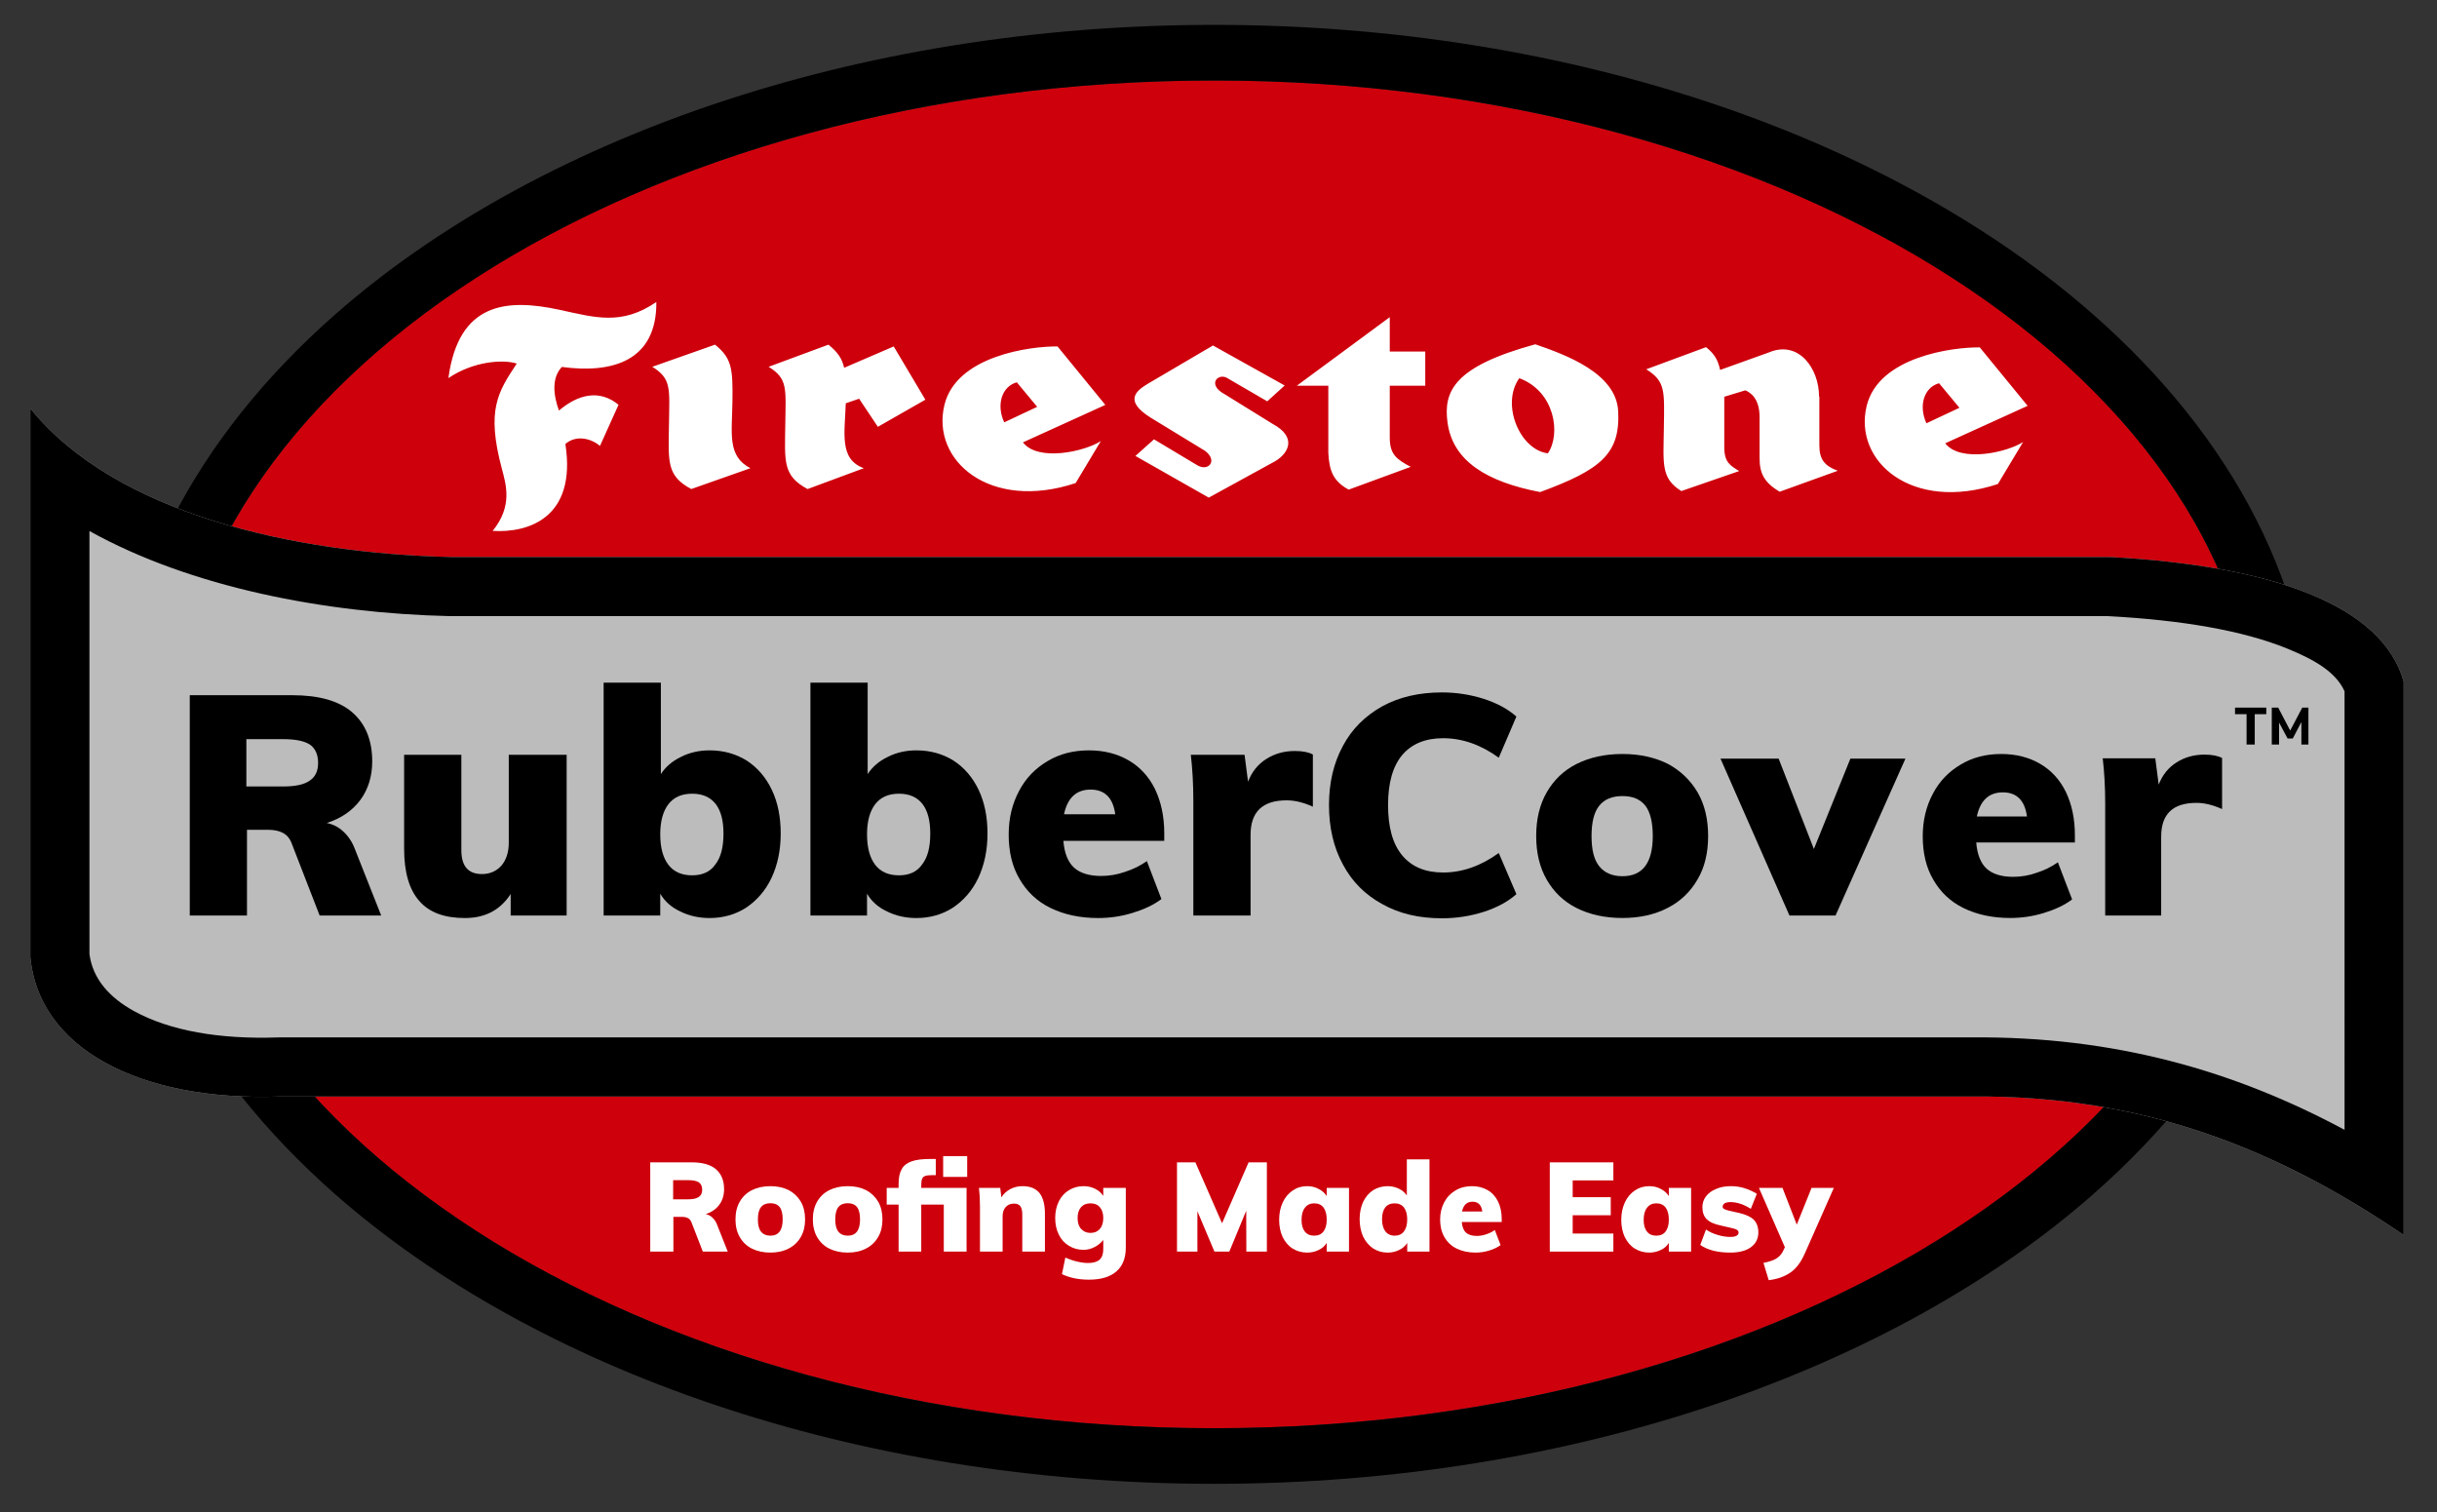
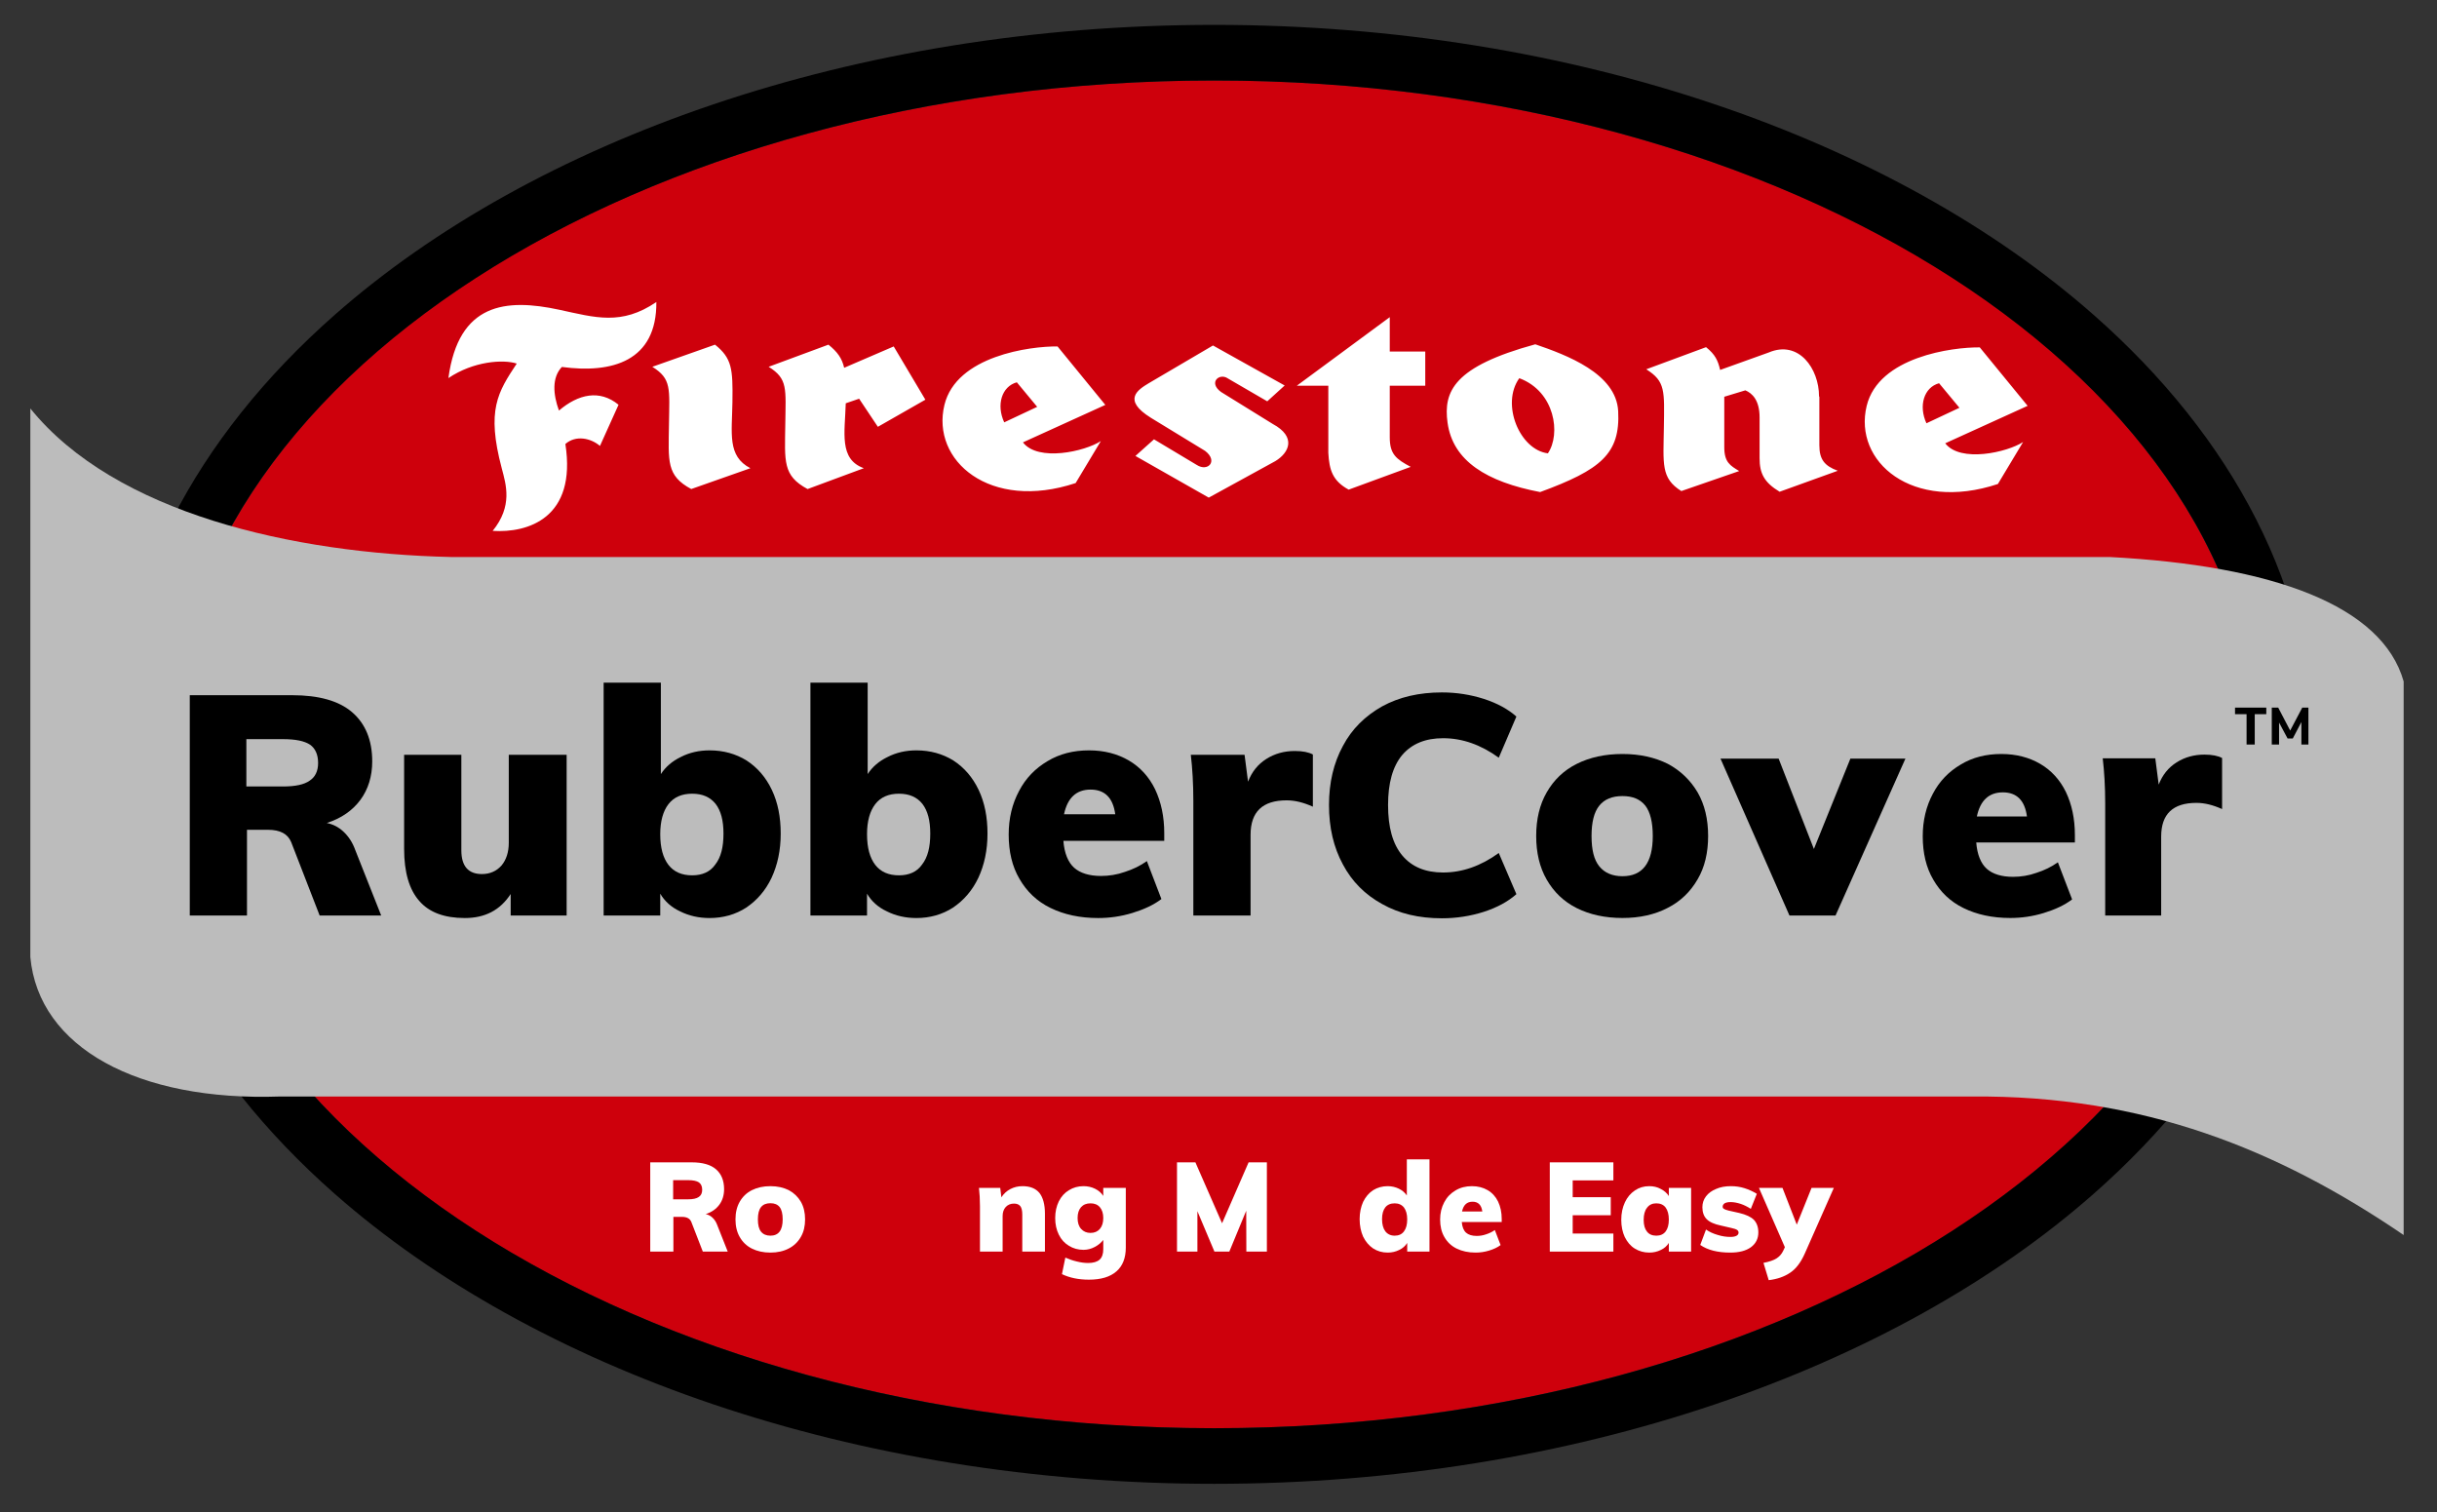
<svg xmlns="http://www.w3.org/2000/svg" xmlns:ns1="http://www.serif.com/" width="100%" height="100%" viewBox="0 0 701 435" version="1.1" xml:space="preserve" style="fill-rule:evenodd;clip-rule:evenodd;stroke-linejoin:round;stroke-miterlimit:2;">
  <rect x="0" y="0" width="701" height="435" fill="#333333" stroke="none" />
  <g transform="matrix(1,0,0,1,-830.808,0)">
    <g id="No-Font" ns1:id="No Font" transform="matrix(0.876,0,0,0.724,830.808,0)">
-       <rect x="0" y="0" width="800" height="600" style="fill:none;" />
      <g transform="matrix(1.081,0,0,1.261,-12.197,1.63)">
        <ellipse cx="380.1" cy="236.368" rx="317.171" ry="212.303" style="fill:rgb(206,0,12);" />
        <path d="M380.1,6.543C489.777,6.543 586.909,42.826 647.198,97.864C689.639,136.608 714.16,184.688 714.16,236.368C714.16,288.048 689.639,336.128 647.198,374.873C586.909,429.911 489.777,466.194 380.1,466.194C270.423,466.194 173.291,429.911 113.002,374.873C70.561,336.128 46.04,288.048 46.04,236.368C46.04,184.688 70.561,136.608 113.002,97.864C173.291,42.826 270.423,6.543 380.1,6.543ZM380.1,24.066C205.049,24.066 62.929,119.195 62.929,236.368C62.929,353.541 205.049,448.671 380.1,448.671C555.151,448.671 697.271,353.541 697.271,236.368C697.271,119.195 555.151,24.066 380.1,24.066Z" />
      </g>
      <g transform="matrix(1.154,0,0,1.435,-40.269,-40.322)">
        <path d="M163.114,182.306L635.143,182.306C681.674,184.678 712.746,195.729 718.848,216.761L718.848,370.021C683.125,346.325 644.801,331.252 595.854,331.669L114.589,331.669C74.122,333.039 45.901,318.136 43.527,293.074L43.527,141.185C67.688,170.277 118.352,181.299 163.114,182.306Z" style="fill:rgb(188,188,188);" />
-         <path d="M163.114,182.306L635.143,182.306C681.674,184.678 712.746,195.729 718.848,216.761L718.848,370.021C683.125,346.325 644.801,331.252 595.854,331.669L114.589,331.669C74.122,333.039 45.901,318.136 43.527,293.074L43.527,141.185C67.688,170.277 118.352,181.299 163.114,182.306ZM162.726,198.669C127.469,197.876 89.198,190.727 60.346,175.113C60.346,175.113 60.346,292.202 60.347,292.207C61.246,299.068 66.023,304.248 72.92,307.964C83.137,313.469 97.347,315.875 114.004,315.311C114.199,315.304 114.394,315.301 114.589,315.301C114.589,315.301 595.785,315.301 595.764,315.301C636.724,314.961 670.812,324.602 702.03,340.89C702.03,340.89 702.03,219.503 702.029,219.503C699.61,214.205 693.59,210.778 685.811,207.694C672.938,202.591 655.526,199.762 634.697,198.673L163.114,198.673C162.985,198.673 162.855,198.672 162.726,198.669Z" />
      </g>
      <g transform="matrix(1.17,0,0,1.425,-46.904,-397.351)">
        <g transform="matrix(86.791,0,0,86.264,87.794,534.081)">
          <path d="M0.683,-0L0.484,-0L0.392,-0.237C0.381,-0.264 0.356,-0.277 0.317,-0.277L0.249,-0.277L0.249,-0L0.064,-0L0.064,-0.712L0.395,-0.712C0.481,-0.712 0.546,-0.694 0.589,-0.657C0.632,-0.62 0.654,-0.567 0.654,-0.498C0.654,-0.45 0.641,-0.408 0.616,-0.374C0.59,-0.339 0.554,-0.314 0.507,-0.299C0.527,-0.295 0.545,-0.286 0.561,-0.271C0.577,-0.256 0.59,-0.237 0.599,-0.212L0.683,-0ZM0.365,-0.417C0.405,-0.417 0.434,-0.423 0.452,-0.436C0.47,-0.448 0.479,-0.467 0.479,-0.493C0.479,-0.52 0.47,-0.54 0.453,-0.552C0.435,-0.564 0.406,-0.57 0.365,-0.57L0.247,-0.57L0.247,-0.417L0.365,-0.417Z" style="fill-rule:nonzero;" />
        </g>
        <g transform="matrix(88.742,0,0,88.203,148.981,534.081)">
          <path d="M0.565,-0.508L0.565,-0L0.388,-0L0.388,-0.068C0.355,-0.017 0.307,0.008 0.243,0.008C0.178,0.008 0.13,-0.01 0.099,-0.046C0.067,-0.082 0.051,-0.137 0.051,-0.211L0.051,-0.508L0.232,-0.508L0.232,-0.206C0.232,-0.156 0.254,-0.131 0.297,-0.131C0.322,-0.131 0.343,-0.14 0.359,-0.158C0.374,-0.176 0.382,-0.2 0.382,-0.23L0.382,-0.508L0.565,-0.508Z" style="fill-rule:nonzero;" />
        </g>
        <g transform="matrix(88.742,0,0,88.203,204.711,534.081)">
          <path d="M0.389,-0.522C0.433,-0.522 0.472,-0.511 0.506,-0.49C0.54,-0.468 0.567,-0.437 0.586,-0.397C0.605,-0.357 0.614,-0.311 0.614,-0.259C0.614,-0.206 0.604,-0.16 0.585,-0.119C0.566,-0.079 0.539,-0.048 0.505,-0.025C0.471,-0.003 0.432,0.008 0.389,0.008C0.355,0.008 0.324,0.001 0.296,-0.013C0.268,-0.026 0.247,-0.045 0.233,-0.069L0.233,-0L0.054,-0L0.054,-0.736L0.235,-0.736L0.235,-0.447C0.25,-0.47 0.271,-0.488 0.298,-0.501C0.325,-0.515 0.356,-0.522 0.389,-0.522ZM0.334,-0.127C0.366,-0.127 0.391,-0.138 0.407,-0.161C0.425,-0.184 0.433,-0.216 0.433,-0.259C0.433,-0.3 0.425,-0.331 0.408,-0.353C0.391,-0.374 0.367,-0.385 0.334,-0.385C0.301,-0.385 0.276,-0.374 0.259,-0.352C0.242,-0.33 0.233,-0.298 0.233,-0.257C0.233,-0.214 0.242,-0.182 0.259,-0.16C0.276,-0.138 0.301,-0.127 0.334,-0.127Z" style="fill-rule:nonzero;" />
        </g>
        <g transform="matrix(88.742,0,0,88.203,262.748,534.081)">
          <path d="M0.389,-0.522C0.433,-0.522 0.472,-0.511 0.506,-0.49C0.54,-0.468 0.567,-0.437 0.586,-0.397C0.605,-0.357 0.614,-0.311 0.614,-0.259C0.614,-0.206 0.604,-0.16 0.585,-0.119C0.566,-0.079 0.539,-0.048 0.505,-0.025C0.471,-0.003 0.432,0.008 0.389,0.008C0.355,0.008 0.324,0.001 0.296,-0.013C0.268,-0.026 0.247,-0.045 0.233,-0.069L0.233,-0L0.054,-0L0.054,-0.736L0.235,-0.736L0.235,-0.447C0.25,-0.47 0.271,-0.488 0.298,-0.501C0.325,-0.515 0.356,-0.522 0.389,-0.522ZM0.334,-0.127C0.366,-0.127 0.391,-0.138 0.407,-0.161C0.425,-0.184 0.433,-0.216 0.433,-0.259C0.433,-0.3 0.425,-0.331 0.408,-0.353C0.391,-0.374 0.367,-0.385 0.334,-0.385C0.301,-0.385 0.276,-0.374 0.259,-0.352C0.242,-0.33 0.233,-0.298 0.233,-0.257C0.233,-0.214 0.242,-0.182 0.259,-0.16C0.276,-0.138 0.301,-0.127 0.334,-0.127Z" style="fill-rule:nonzero;" />
        </g>
        <g transform="matrix(88.742,0,0,88.203,320.43,534.081)">
          <path d="M0.523,-0.236L0.204,-0.236C0.207,-0.197 0.219,-0.168 0.238,-0.151C0.257,-0.134 0.286,-0.125 0.323,-0.125C0.348,-0.125 0.374,-0.129 0.399,-0.138C0.424,-0.146 0.447,-0.157 0.468,-0.172L0.514,-0.052C0.489,-0.033 0.458,-0.019 0.422,-0.008C0.386,0.003 0.35,0.008 0.314,0.008C0.256,0.008 0.206,-0.003 0.163,-0.024C0.12,-0.045 0.088,-0.076 0.065,-0.116C0.042,-0.155 0.031,-0.202 0.031,-0.256C0.031,-0.307 0.042,-0.353 0.064,-0.394C0.085,-0.434 0.115,-0.465 0.154,-0.488C0.192,-0.511 0.236,-0.522 0.285,-0.522C0.333,-0.522 0.375,-0.511 0.411,-0.49C0.447,-0.469 0.475,-0.438 0.494,-0.399C0.513,-0.359 0.523,-0.313 0.523,-0.26L0.523,-0.236ZM0.29,-0.398C0.245,-0.398 0.217,-0.372 0.206,-0.32L0.368,-0.32C0.361,-0.372 0.335,-0.398 0.29,-0.398Z" style="fill-rule:nonzero;" />
        </g>
        <g transform="matrix(88.742,0,0,88.203,370.214,534.081)">
          <path d="M0.375,-0.52C0.4,-0.52 0.419,-0.516 0.432,-0.509L0.432,-0.344C0.403,-0.357 0.376,-0.364 0.349,-0.364C0.273,-0.364 0.235,-0.328 0.235,-0.255L0.235,-0L0.054,-0L0.054,-0.362C0.054,-0.417 0.051,-0.465 0.046,-0.508L0.216,-0.508L0.227,-0.423C0.239,-0.454 0.258,-0.478 0.285,-0.495C0.312,-0.512 0.342,-0.52 0.375,-0.52Z" style="fill-rule:nonzero;" />
        </g>
        <g transform="matrix(86.791,0,0,86.264,409.171,534.081)">
          <path d="M0.41,0.009C0.336,0.009 0.272,-0.006 0.217,-0.037C0.162,-0.067 0.119,-0.11 0.09,-0.165C0.06,-0.22 0.045,-0.284 0.045,-0.357C0.045,-0.429 0.06,-0.493 0.09,-0.548C0.119,-0.603 0.162,-0.645 0.217,-0.676C0.272,-0.706 0.336,-0.721 0.41,-0.721C0.457,-0.721 0.502,-0.714 0.546,-0.7C0.589,-0.686 0.624,-0.667 0.651,-0.643L0.594,-0.51C0.536,-0.552 0.476,-0.573 0.414,-0.573C0.357,-0.573 0.313,-0.555 0.282,-0.519C0.251,-0.482 0.236,-0.428 0.236,-0.357C0.236,-0.285 0.251,-0.231 0.282,-0.194C0.313,-0.157 0.357,-0.139 0.414,-0.139C0.476,-0.139 0.536,-0.16 0.594,-0.202L0.651,-0.069C0.624,-0.045 0.589,-0.026 0.546,-0.012C0.502,0.002 0.457,0.009 0.41,0.009Z" style="fill-rule:nonzero;" />
        </g>
        <g transform="matrix(86.791,0,0,86.264,468.537,534.081)">
          <path d="M0.31,0.008C0.253,0.008 0.204,-0.003 0.162,-0.024C0.12,-0.045 0.088,-0.076 0.065,-0.116C0.042,-0.156 0.031,-0.203 0.031,-0.257C0.031,-0.311 0.042,-0.358 0.065,-0.398C0.088,-0.438 0.12,-0.469 0.162,-0.49C0.204,-0.511 0.253,-0.522 0.31,-0.522C0.366,-0.522 0.415,-0.511 0.457,-0.49C0.498,-0.468 0.53,-0.437 0.553,-0.398C0.576,-0.358 0.587,-0.311 0.587,-0.257C0.587,-0.203 0.576,-0.156 0.553,-0.117C0.53,-0.077 0.498,-0.046 0.457,-0.025C0.415,-0.003 0.366,0.008 0.31,0.008ZM0.31,-0.127C0.375,-0.127 0.408,-0.17 0.408,-0.257C0.408,-0.301 0.4,-0.334 0.384,-0.355C0.367,-0.376 0.343,-0.386 0.31,-0.386C0.277,-0.386 0.252,-0.376 0.235,-0.355C0.218,-0.334 0.21,-0.301 0.21,-0.257C0.21,-0.212 0.218,-0.18 0.235,-0.159C0.252,-0.138 0.277,-0.127 0.31,-0.127Z" style="fill-rule:nonzero;" />
        </g>
        <g transform="matrix(86.791,0,0,86.264,524.604,534.081)">
          <path d="M0.401,-0.507L0.579,-0.507L0.353,-0L0.204,-0L-0.019,-0.507L0.169,-0.507L0.283,-0.215L0.401,-0.507Z" style="fill-rule:nonzero;" />
        </g>
        <g transform="matrix(86.791,0,0,86.264,577.025,534.081)">
          <path d="M0.523,-0.236L0.204,-0.236C0.207,-0.197 0.219,-0.168 0.238,-0.151C0.257,-0.134 0.286,-0.125 0.323,-0.125C0.348,-0.125 0.374,-0.129 0.399,-0.138C0.424,-0.146 0.447,-0.157 0.468,-0.172L0.514,-0.052C0.489,-0.033 0.458,-0.019 0.422,-0.008C0.386,0.003 0.35,0.008 0.314,0.008C0.256,0.008 0.206,-0.003 0.163,-0.024C0.12,-0.045 0.088,-0.076 0.065,-0.116C0.042,-0.155 0.031,-0.202 0.031,-0.256C0.031,-0.307 0.042,-0.353 0.064,-0.394C0.085,-0.434 0.115,-0.465 0.154,-0.488C0.192,-0.511 0.236,-0.522 0.285,-0.522C0.333,-0.522 0.375,-0.511 0.411,-0.49C0.447,-0.469 0.475,-0.438 0.494,-0.399C0.513,-0.359 0.523,-0.313 0.523,-0.26L0.523,-0.236ZM0.29,-0.398C0.245,-0.398 0.217,-0.372 0.206,-0.32L0.368,-0.32C0.361,-0.372 0.335,-0.398 0.29,-0.398Z" style="fill-rule:nonzero;" />
        </g>
        <g transform="matrix(86.791,0,0,86.264,626.236,534.081)">
          <path d="M0.375,-0.52C0.4,-0.52 0.419,-0.516 0.432,-0.509L0.432,-0.344C0.403,-0.357 0.376,-0.364 0.349,-0.364C0.273,-0.364 0.235,-0.328 0.235,-0.255L0.235,-0L0.054,-0L0.054,-0.362C0.054,-0.417 0.051,-0.465 0.046,-0.508L0.216,-0.508L0.227,-0.423C0.239,-0.454 0.258,-0.478 0.285,-0.495C0.312,-0.512 0.342,-0.52 0.375,-0.52Z" style="fill-rule:nonzero;" />
        </g>
        <g transform="matrix(24.38,0,0,24.232,667.115,493.372)">
          <path d="M0.01,-0.636L0.01,-0.712L0.37,-0.712L0.37,-0.636L0.237,-0.636L0.237,-0.287L0.143,-0.287L0.143,-0.636L0.01,-0.636ZM0.784,-0.712L0.855,-0.712L0.855,-0.287L0.774,-0.287L0.774,-0.546L0.675,-0.357L0.615,-0.357L0.517,-0.54L0.517,-0.287L0.433,-0.287L0.433,-0.712L0.507,-0.712L0.645,-0.448L0.784,-0.712Z" style="fill-rule:nonzero;" />
        </g>
      </g>
      <g transform="matrix(0.634,0,0,0.356,152.916,293.564)">
        <g transform="matrix(64.834,0,0,139.868,91.435,572.106)">
          <path d="M0.683,-0L0.484,-0L0.392,-0.237C0.381,-0.264 0.356,-0.277 0.317,-0.277L0.249,-0.277L0.249,-0L0.064,-0L0.064,-0.712L0.395,-0.712C0.481,-0.712 0.546,-0.694 0.589,-0.657C0.632,-0.62 0.654,-0.567 0.654,-0.498C0.654,-0.45 0.641,-0.408 0.616,-0.374C0.59,-0.339 0.554,-0.314 0.507,-0.299C0.527,-0.295 0.545,-0.286 0.561,-0.271C0.577,-0.256 0.59,-0.237 0.599,-0.212L0.683,-0ZM0.365,-0.417C0.405,-0.417 0.434,-0.423 0.452,-0.436C0.47,-0.448 0.479,-0.467 0.479,-0.493C0.479,-0.52 0.47,-0.54 0.453,-0.552C0.435,-0.564 0.406,-0.57 0.365,-0.57L0.247,-0.57L0.247,-0.417L0.365,-0.417Z" style="fill:white;fill-rule:nonzero;" />
        </g>
        <g transform="matrix(64.834,0,0,139.868,137.727,572.106)">
          <path d="M0.31,0.008C0.253,0.008 0.204,-0.003 0.162,-0.024C0.12,-0.045 0.088,-0.076 0.065,-0.116C0.042,-0.156 0.031,-0.203 0.031,-0.257C0.031,-0.311 0.042,-0.358 0.065,-0.398C0.088,-0.438 0.12,-0.469 0.162,-0.49C0.204,-0.511 0.253,-0.522 0.31,-0.522C0.366,-0.522 0.415,-0.511 0.457,-0.49C0.498,-0.468 0.53,-0.437 0.553,-0.398C0.576,-0.358 0.587,-0.311 0.587,-0.257C0.587,-0.203 0.576,-0.156 0.553,-0.117C0.53,-0.077 0.498,-0.046 0.457,-0.025C0.415,-0.003 0.366,0.008 0.31,0.008ZM0.31,-0.127C0.375,-0.127 0.408,-0.17 0.408,-0.257C0.408,-0.301 0.4,-0.334 0.384,-0.355C0.367,-0.376 0.343,-0.386 0.31,-0.386C0.277,-0.386 0.252,-0.376 0.235,-0.355C0.218,-0.334 0.21,-0.301 0.21,-0.257C0.21,-0.212 0.218,-0.18 0.235,-0.159C0.252,-0.138 0.277,-0.127 0.31,-0.127Z" style="fill:white;fill-rule:nonzero;" />
        </g>
        <g transform="matrix(64.834,0,0,139.868,177.795,572.106)">
-           <path d="M0.31,0.008C0.253,0.008 0.204,-0.003 0.162,-0.024C0.12,-0.045 0.088,-0.076 0.065,-0.116C0.042,-0.156 0.031,-0.203 0.031,-0.257C0.031,-0.311 0.042,-0.358 0.065,-0.398C0.088,-0.438 0.12,-0.469 0.162,-0.49C0.204,-0.511 0.253,-0.522 0.31,-0.522C0.366,-0.522 0.415,-0.511 0.457,-0.49C0.498,-0.468 0.53,-0.437 0.553,-0.398C0.576,-0.358 0.587,-0.311 0.587,-0.257C0.587,-0.203 0.576,-0.156 0.553,-0.117C0.53,-0.077 0.498,-0.046 0.457,-0.025C0.415,-0.003 0.366,0.008 0.31,0.008ZM0.31,-0.127C0.375,-0.127 0.408,-0.17 0.408,-0.257C0.408,-0.301 0.4,-0.334 0.384,-0.355C0.367,-0.376 0.343,-0.386 0.31,-0.386C0.277,-0.386 0.252,-0.376 0.235,-0.355C0.218,-0.334 0.21,-0.301 0.21,-0.257C0.21,-0.212 0.218,-0.18 0.235,-0.159C0.252,-0.138 0.277,-0.127 0.31,-0.127Z" style="fill:white;fill-rule:nonzero;" />
-         </g>
+           </g>
        <g transform="matrix(64.834,0,0,139.868,217.863,572.106)">
-           <path d="M0.454,-0.762L0.646,-0.762L0.646,-0.596L0.454,-0.596L0.454,-0.762ZM0.279,-0.508L0.641,-0.508L0.641,-0L0.459,-0L0.459,-0.375L0.279,-0.375L0.279,-0L0.098,-0L0.098,-0.375L0.003,-0.375L0.003,-0.508L0.098,-0.508L0.098,-0.539C0.098,-0.59 0.106,-0.629 0.123,-0.658C0.139,-0.687 0.165,-0.707 0.202,-0.72C0.238,-0.733 0.288,-0.739 0.351,-0.739L0.395,-0.739L0.395,-0.61L0.371,-0.61C0.344,-0.61 0.324,-0.608 0.312,-0.604C0.299,-0.6 0.291,-0.592 0.286,-0.581C0.281,-0.57 0.279,-0.551 0.279,-0.526L0.279,-0.508Z" style="fill:white;fill-rule:nonzero;" />
-         </g>
+           </g>
        <g transform="matrix(64.834,0,0,139.868,262.858,572.106)">
          <path d="M0.394,-0.522C0.454,-0.522 0.499,-0.504 0.529,-0.468C0.558,-0.431 0.573,-0.376 0.573,-0.303L0.573,-0L0.392,-0L0.392,-0.295C0.392,-0.326 0.387,-0.349 0.376,-0.363C0.365,-0.376 0.349,-0.383 0.326,-0.383C0.299,-0.383 0.277,-0.374 0.26,-0.356C0.243,-0.337 0.235,-0.313 0.235,-0.283L0.235,-0L0.054,-0L0.054,-0.362C0.054,-0.417 0.051,-0.465 0.046,-0.508L0.216,-0.508L0.225,-0.433C0.244,-0.462 0.268,-0.484 0.297,-0.499C0.326,-0.514 0.358,-0.522 0.394,-0.522Z" style="fill:white;fill-rule:nonzero;" />
        </g>
        <g transform="matrix(64.834,0,0,139.868,303.314,572.106)">
          <path d="M0.595,-0.508L0.595,-0.032C0.595,0.051 0.57,0.115 0.52,0.158C0.47,0.202 0.397,0.224 0.3,0.224C0.217,0.224 0.146,0.209 0.085,0.18L0.112,0.048C0.142,0.061 0.173,0.072 0.204,0.079C0.236,0.087 0.266,0.091 0.294,0.091C0.335,0.091 0.366,0.082 0.386,0.064C0.405,0.047 0.415,0.019 0.415,-0.018L0.415,-0.093C0.398,-0.071 0.376,-0.052 0.347,-0.037C0.319,-0.022 0.289,-0.014 0.257,-0.014C0.214,-0.014 0.175,-0.025 0.141,-0.046C0.106,-0.067 0.079,-0.096 0.06,-0.135C0.041,-0.173 0.031,-0.217 0.031,-0.268C0.031,-0.318 0.041,-0.362 0.06,-0.401C0.079,-0.439 0.106,-0.469 0.141,-0.49C0.175,-0.511 0.214,-0.522 0.257,-0.522C0.291,-0.522 0.322,-0.515 0.35,-0.501C0.378,-0.487 0.4,-0.468 0.415,-0.444L0.415,-0.508L0.595,-0.508ZM0.313,-0.149C0.345,-0.149 0.37,-0.16 0.388,-0.181C0.406,-0.202 0.415,-0.231 0.415,-0.268C0.415,-0.304 0.406,-0.333 0.388,-0.354C0.37,-0.375 0.345,-0.385 0.313,-0.385C0.281,-0.385 0.256,-0.375 0.237,-0.354C0.219,-0.333 0.21,-0.305 0.21,-0.268C0.21,-0.231 0.219,-0.202 0.238,-0.181C0.257,-0.16 0.282,-0.149 0.313,-0.149Z" style="fill:white;fill-rule:nonzero;" />
        </g>
        <g transform="matrix(64.834,0,0,139.868,364.064,572.106)">
          <path d="M0.639,-0.712L0.785,-0.712L0.785,-0L0.621,-0L0.62,-0.326L0.485,-0L0.366,-0L0.23,-0.322L0.23,-0L0.067,-0L0.067,-0.712L0.214,-0.712L0.427,-0.226L0.639,-0.712Z" style="fill:white;fill-rule:nonzero;" />
        </g>
        <g transform="matrix(64.834,0,0,139.868,419.303,572.106)">
-           <path d="M0.589,-0.508L0.589,-0L0.411,-0L0.411,-0.069C0.396,-0.045 0.375,-0.026 0.347,-0.013C0.319,0.001 0.288,0.008 0.255,0.008C0.212,0.008 0.173,-0.003 0.139,-0.024C0.105,-0.045 0.079,-0.076 0.059,-0.116C0.041,-0.155 0.031,-0.201 0.031,-0.253C0.031,-0.306 0.041,-0.352 0.06,-0.393C0.079,-0.434 0.106,-0.465 0.14,-0.488C0.174,-0.511 0.212,-0.522 0.255,-0.522C0.288,-0.522 0.319,-0.515 0.346,-0.5C0.374,-0.486 0.396,-0.467 0.411,-0.443L0.411,-0.508L0.589,-0.508ZM0.311,-0.127C0.343,-0.127 0.368,-0.138 0.385,-0.16C0.402,-0.182 0.411,-0.214 0.411,-0.255C0.411,-0.297 0.402,-0.329 0.385,-0.352C0.368,-0.374 0.343,-0.385 0.311,-0.385C0.28,-0.385 0.255,-0.374 0.237,-0.35C0.219,-0.328 0.21,-0.295 0.21,-0.253C0.21,-0.212 0.219,-0.181 0.236,-0.16C0.253,-0.138 0.278,-0.127 0.311,-0.127Z" style="fill:white;fill-rule:nonzero;" />
-         </g>
+           </g>
        <g transform="matrix(64.834,0,0,139.868,460.992,572.106)">
          <path d="M0.589,-0.736L0.589,-0L0.411,-0L0.411,-0.069C0.396,-0.045 0.375,-0.026 0.347,-0.013C0.319,0.001 0.288,0.008 0.255,0.008C0.212,0.008 0.173,-0.003 0.139,-0.025C0.105,-0.048 0.079,-0.079 0.059,-0.119C0.041,-0.16 0.031,-0.206 0.031,-0.259C0.031,-0.311 0.041,-0.357 0.059,-0.397C0.079,-0.437 0.105,-0.468 0.139,-0.49C0.173,-0.511 0.212,-0.522 0.255,-0.522C0.287,-0.522 0.317,-0.515 0.344,-0.502C0.371,-0.489 0.392,-0.471 0.408,-0.448L0.408,-0.736L0.589,-0.736ZM0.311,-0.127C0.343,-0.127 0.368,-0.138 0.385,-0.161C0.402,-0.183 0.411,-0.215 0.411,-0.257C0.411,-0.298 0.402,-0.329 0.385,-0.352C0.367,-0.374 0.342,-0.385 0.311,-0.385C0.278,-0.385 0.253,-0.374 0.236,-0.353C0.219,-0.331 0.21,-0.3 0.21,-0.259C0.21,-0.217 0.219,-0.185 0.236,-0.162C0.254,-0.139 0.279,-0.127 0.311,-0.127Z" style="fill:white;fill-rule:nonzero;" />
        </g>
        <g transform="matrix(64.834,0,0,139.868,502.68,572.106)">
          <path d="M0.523,-0.236L0.204,-0.236C0.207,-0.197 0.219,-0.168 0.238,-0.151C0.257,-0.134 0.286,-0.125 0.323,-0.125C0.348,-0.125 0.374,-0.129 0.399,-0.138C0.424,-0.146 0.447,-0.157 0.468,-0.172L0.514,-0.052C0.489,-0.033 0.458,-0.019 0.422,-0.008C0.386,0.003 0.35,0.008 0.314,0.008C0.256,0.008 0.206,-0.003 0.163,-0.024C0.12,-0.045 0.088,-0.076 0.065,-0.116C0.042,-0.155 0.031,-0.202 0.031,-0.256C0.031,-0.307 0.042,-0.353 0.064,-0.394C0.085,-0.434 0.115,-0.465 0.154,-0.488C0.192,-0.511 0.236,-0.522 0.285,-0.522C0.333,-0.522 0.375,-0.511 0.411,-0.49C0.447,-0.469 0.475,-0.438 0.494,-0.399C0.513,-0.359 0.523,-0.313 0.523,-0.26L0.523,-0.236ZM0.29,-0.398C0.245,-0.398 0.217,-0.372 0.206,-0.32L0.368,-0.32C0.361,-0.372 0.335,-0.398 0.29,-0.398Z" style="fill:white;fill-rule:nonzero;" />
        </g>
        <g transform="matrix(64.834,0,0,139.868,557.336,572.106)">
          <path d="M0.064,-0L0.064,-0.712L0.572,-0.712L0.572,-0.568L0.247,-0.568L0.247,-0.434L0.551,-0.434L0.551,-0.29L0.247,-0.29L0.247,-0.144L0.572,-0.144L0.572,-0L0.064,-0Z" style="fill:white;fill-rule:nonzero;" />
        </g>
        <g transform="matrix(64.834,0,0,139.868,596.496,572.106)">
          <path d="M0.589,-0.508L0.589,-0L0.411,-0L0.411,-0.069C0.396,-0.045 0.375,-0.026 0.347,-0.013C0.319,0.001 0.288,0.008 0.255,0.008C0.212,0.008 0.173,-0.003 0.139,-0.024C0.105,-0.045 0.079,-0.076 0.059,-0.116C0.041,-0.155 0.031,-0.201 0.031,-0.253C0.031,-0.306 0.041,-0.352 0.06,-0.393C0.079,-0.434 0.106,-0.465 0.14,-0.488C0.174,-0.511 0.212,-0.522 0.255,-0.522C0.288,-0.522 0.319,-0.515 0.346,-0.5C0.374,-0.486 0.396,-0.467 0.411,-0.443L0.411,-0.508L0.589,-0.508ZM0.311,-0.127C0.343,-0.127 0.368,-0.138 0.385,-0.16C0.402,-0.182 0.411,-0.214 0.411,-0.255C0.411,-0.297 0.402,-0.329 0.385,-0.352C0.368,-0.374 0.343,-0.385 0.311,-0.385C0.28,-0.385 0.255,-0.374 0.237,-0.35C0.219,-0.328 0.21,-0.295 0.21,-0.253C0.21,-0.212 0.219,-0.181 0.236,-0.16C0.253,-0.138 0.278,-0.127 0.311,-0.127Z" style="fill:white;fill-rule:nonzero;" />
        </g>
        <g transform="matrix(64.834,0,0,139.868,638.184,572.106)">
          <path d="M0.259,0.008C0.158,0.008 0.078,-0.012 0.019,-0.053L0.065,-0.176C0.092,-0.157 0.123,-0.143 0.158,-0.133C0.193,-0.122 0.227,-0.117 0.26,-0.117C0.281,-0.117 0.297,-0.12 0.308,-0.126C0.319,-0.132 0.325,-0.14 0.325,-0.151C0.325,-0.16 0.321,-0.168 0.313,-0.173C0.304,-0.179 0.288,-0.184 0.265,-0.189L0.183,-0.208C0.131,-0.219 0.094,-0.235 0.07,-0.259C0.048,-0.281 0.036,-0.313 0.036,-0.354C0.036,-0.387 0.046,-0.416 0.065,-0.441C0.084,-0.466 0.111,-0.486 0.146,-0.5C0.18,-0.515 0.219,-0.522 0.264,-0.522C0.301,-0.522 0.337,-0.517 0.372,-0.506C0.407,-0.495 0.44,-0.48 0.471,-0.461L0.423,-0.341C0.396,-0.358 0.369,-0.372 0.341,-0.381C0.313,-0.39 0.287,-0.395 0.262,-0.395C0.242,-0.395 0.226,-0.392 0.215,-0.386C0.204,-0.379 0.198,-0.37 0.198,-0.358C0.198,-0.351 0.201,-0.345 0.208,-0.341C0.215,-0.336 0.227,-0.332 0.246,-0.327L0.331,-0.308C0.385,-0.295 0.424,-0.277 0.448,-0.253C0.471,-0.228 0.483,-0.195 0.483,-0.153C0.483,-0.103 0.463,-0.064 0.424,-0.035C0.384,-0.006 0.329,0.008 0.259,0.008Z" style="fill:white;fill-rule:nonzero;" />
        </g>
        <g transform="matrix(64.834,0,0,139.868,671.055,572.106)">
          <path d="M0.579,-0.508L0.346,0.018C0.315,0.087 0.277,0.137 0.231,0.168C0.184,0.2 0.127,0.22 0.059,0.228L0.017,0.09C0.064,0.081 0.099,0.069 0.122,0.054C0.145,0.039 0.163,0.019 0.175,-0.007L0.188,-0.035L-0.019,-0.508L0.169,-0.508L0.283,-0.215L0.401,-0.508L0.579,-0.508Z" style="fill:white;fill-rule:nonzero;" />
        </g>
      </g>
      <g transform="matrix(0.301,0,0,0.364,147.241,119.991)">
        <path d="M226.85,0C188.78,25.91 160.22,16.92 121.09,8.46C62.4,-4.23 11.1,1.06 0,83C27.49,64.51 59.75,62.4 74.56,67.16C53.94,98.36 41.32,117.76 58.17,181.38C62.92,199.38 70.33,222.62 48.29,249.77C86.72,252.24 140.13,235.84 127.61,154.94C139.07,144.89 155.46,148.59 165.34,157.05L185.6,112.11C164.99,95.19 141.72,100.47 120.6,118.45C114.26,101 112.67,82.5 123.78,70.86C178.73,78.26 227.38,64.51 226.85,0ZM309.85,108.4C310.38,72.97 309.32,61.34 290.85,46.53L222.45,70.69C243.61,83.91 241.14,94.3 240.61,133.79C240.07,174 237.61,189.48 264.94,204.11L329.45,181.38C304.06,168.16 309.34,143.83 309.87,108.4L309.85,108.4ZM431.74,71.77C429.4,61.5 424.49,54.47 414.58,46.53L349.36,70.68C370.51,83.91 368,94.3 367.51,133.79C366.97,174 364.51,189.48 391.84,204.12L453.18,181.37C425.86,171.51 432.55,142.52 433.47,110.53L448.06,105.53L468.51,136.2L520.33,106.59L485.79,48.47L431.74,71.77ZM664.52,48.47C634.9,48.12 554.18,58.69 541.13,112.28C526.33,173.1 590.84,228.62 684.26,197.59L711.76,151.76C694.49,163.05 643.37,174.68 626.76,153.18L716.65,112.28L664.52,48.47ZM606.35,131.32C597.54,112.32 603.53,92.19 620.1,87.6L642.31,114.4L606.35,131.32ZM899.3,133.08L842.9,98.18C828.62,87.78 841.14,77.03 850.3,83.37L893.3,108.37L912.3,91.09L834.09,47.42L763.93,88.66C752.37,95.66 734.67,106.66 766.4,126.38L825.47,162.45C840.08,173.62 828.47,185.61 816.47,177.85L769.74,149.85L749.48,168L829.48,213.48L902.1,173.64C917.28,164.46 925.39,147.18 899.3,133.08ZM1026.94,16.51L925.54,91.34L959.91,91.34L959.91,164.58C960.97,183.58 964.68,195.25 982.12,204.76L1049.81,179.91C1033.95,171.45 1026.94,166.16 1026.94,147.66L1026.94,91.34L1065.67,91.34L1065.67,54.06L1026.94,54.06L1026.94,16.51ZM1185.71,46.13C1096.88,70.45 1085.24,97.42 1090,131.79C1095.78,173.57 1132.83,196.3 1191,207.41C1257.1,183.08 1278.53,165.72 1276.13,119.1C1274,77.85 1219.55,57.76 1185.71,46.13ZM1199.46,165.13C1168.79,161.42 1147.9,111.45 1168.26,83.13C1207.39,97.68 1213.74,144.22 1199.46,165.11L1199.46,165.13ZM1495.59,156.31L1495.59,103.76L1495.23,102.71C1495.23,73.1 1473.37,41.01 1440.23,55.12L1387.35,74.12C1385.01,63.85 1381.9,57.2 1371.98,49.26L1306.76,73.41C1327.91,86.63 1326.5,97.03 1325.98,136.51C1325.44,176.73 1322.48,192.22 1345.04,206.32L1408.15,184.47C1398.31,178.47 1391.87,174.95 1391.87,158.38L1391.87,103.38L1414.87,96.38C1422.28,99.56 1430.39,106.96 1430.39,126L1430.39,170.41C1430.39,186.98 1435.32,196.85 1452.25,207.07L1515.7,184.16C1501.23,178.86 1495.59,171.81 1495.59,156.29L1495.59,156.31ZM1632.9,154.2L1722.79,113.3L1670.61,49.5C1641,49.14 1560.27,59.72 1547.23,113.3C1532.42,174.13 1596.94,229.64 1690.36,198.61L1717.86,152.79C1700.58,164.05 1649.46,175.68 1632.9,154.18L1632.9,154.2ZM1626.2,88.63L1648.41,115.42L1612.41,132.34C1603.63,113.28 1609.63,93.19 1626.2,88.61L1626.2,88.63Z" style="fill:white;fill-rule:nonzero;" />
      </g>
    </g>
  </g>
</svg>